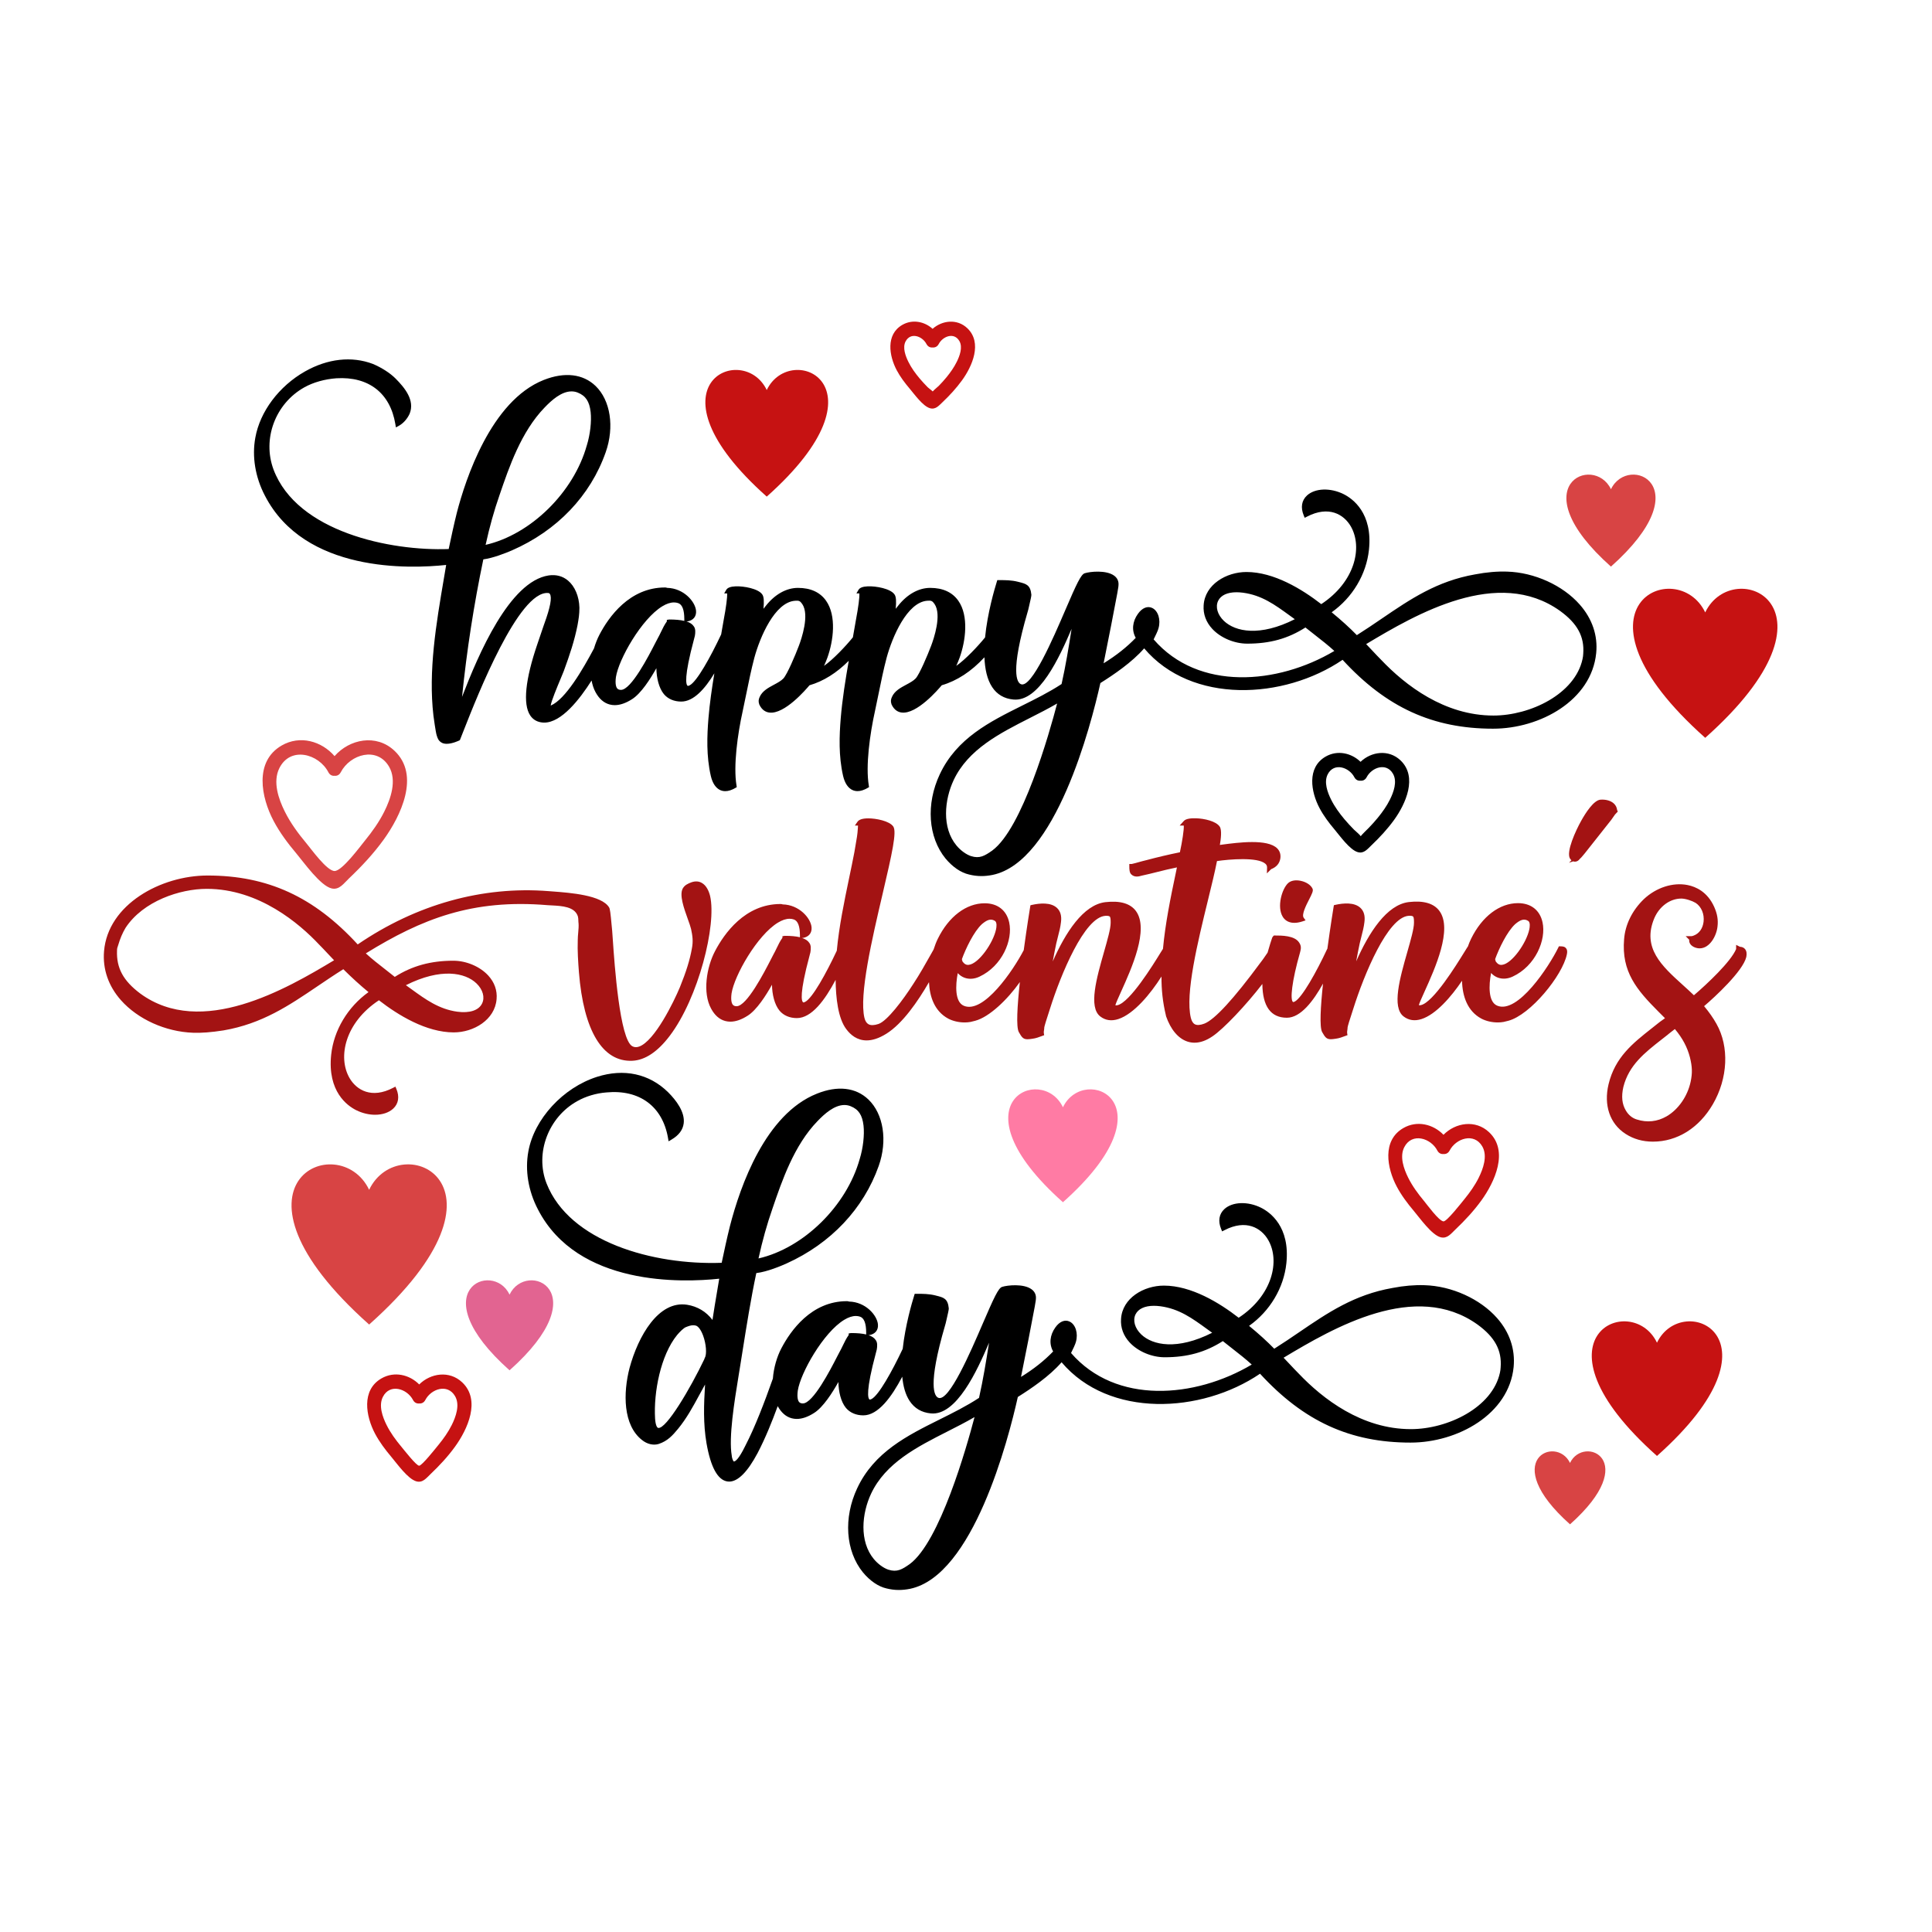
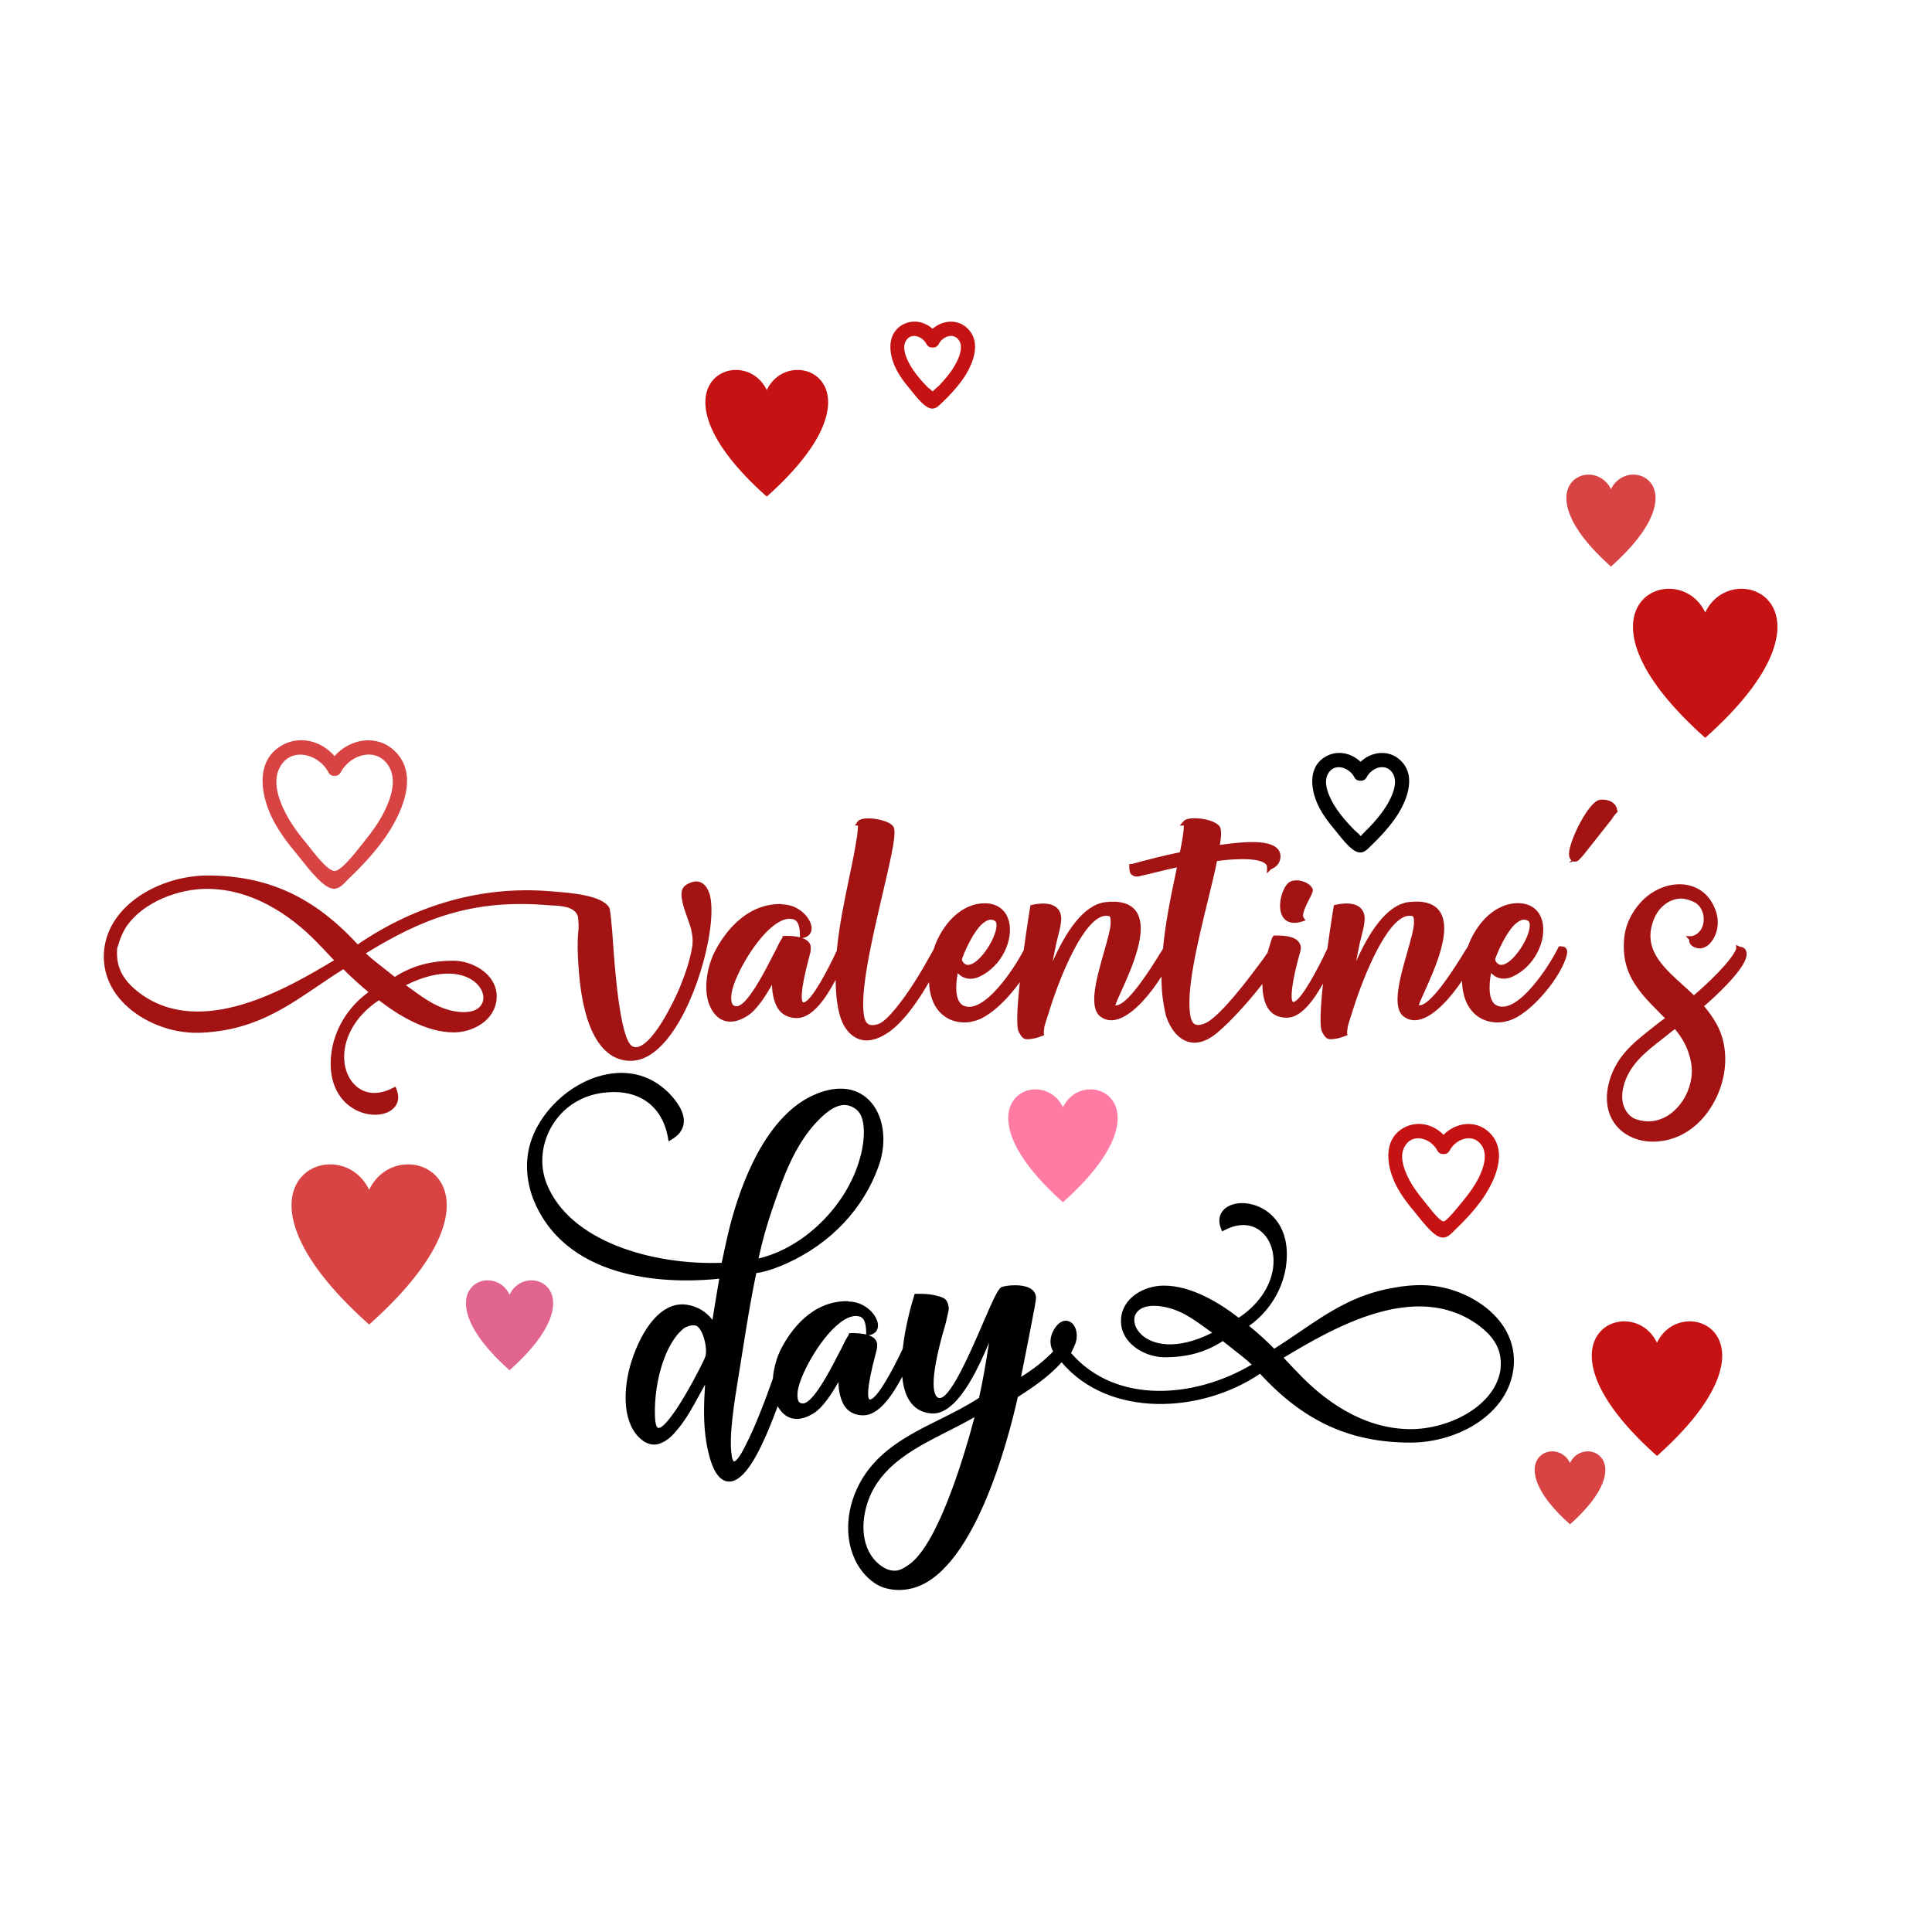
<svg xmlns="http://www.w3.org/2000/svg" version="1.1" id="Calque_1" x="0px" y="0px" viewBox="0 0 600 600" style="enable-background:new 0 0 600 600;" xml:space="preserve">
  <style type="text/css">
	.st0{fill:#A31313;}
	.st1{fill:#D84444;}
	.st2{fill:#C61212;}
	.st3{fill:#FF7BA4;}
	.st4{fill:#E26491;}
</style>
  <path d="M464.95,409.36c-5.26-5.98-14.11-9.99-22.55-10.23c-3.05-0.11-6.4,0.17-9.95,0.86c-11.85,2.07-20.15,7.72-28.94,13.71  c-2.49,1.7-5.07,3.45-7.78,5.16c-2.23-2.29-4.8-4.62-7.82-7.1c6.46-4.57,10.77-11.76,11.58-19.42c1.21-11.42-5.09-15.88-7.85-17.26  c-4.12-2.06-8.92-1.89-11.41,0.42c-1.65,1.53-2.01,3.72-1,6.17l0.31,0.75l0.72-0.37c6.72-3.49,11.43-0.72,13.6,3.05  c3.74,6.51,1.3,17.24-9.18,24.14c-5.96-4.63-14.69-9.98-23.23-9.98c-6.24,0-12.92,3.88-13.3,10.35c-0.19,2.69,0.74,5.23,2.7,7.33  c2.59,2.78,6.84,4.57,10.84,4.57c7.04,0,12.64-1.55,18.07-5.02c1,0.81,2.01,1.6,3.03,2.39c2,1.56,4.07,3.17,5.95,4.9  c-17.61,10.46-42.18,12.51-56.12-3.59c0.5-0.96,1.39-2.86,1.51-3.45c0.76-2.65-0.1-5.43-1.95-6.31c-1.47-0.71-3.13-0.03-4.43,1.81  c-1.74,2.42-1.99,5.16-0.69,7.47c-2.77,2.88-6.05,5.48-9.98,7.9l0.34-1.71c1.32-6.57,2.68-13.36,3.93-20.13  c0.04-0.25,0.08-0.52,0.13-0.79c0.12-0.65,0.24-1.32,0.24-1.97c0-1.06-0.47-1.96-1.36-2.61c-2.47-1.81-7.48-1.28-9.15-0.75  c-1.17,0.37-2.52,3.31-6.09,11.59c-3.64,8.46-10.42,24.22-13.71,22.86c-1.21-0.48-3.42-3.65,2.1-22.52l0.16-0.56  c0.04-0.18,0.13-0.6,0.26-1.11c0.5-2.13,0.72-3.14,0.72-3.57c-0.28-3.07-1.63-3.4-3.88-3.96l-0.3-0.08c-2.02-0.5-3.88-0.5-5.86-0.5  h-0.54l-0.16,0.52c-0.68,2.17-2.76,9.23-3.57,16.58c-3.28,6.93-7.45,14.47-9.71,15.6c-0.23,0.11-0.51,0.2-0.62,0.12  c-0.46-0.38-1.2-2.55,2.01-14.48c0.13-0.48,0.22-0.83,0.27-1.05c0.16-0.97,0.26-2.18-0.35-2.94c-0.42-0.66-1.17-1.16-2.26-1.52  l0.32-0.01c1.81-0.32,2.8-1.55,2.65-3.31c-0.25-2.86-3.85-6.99-8.97-7.1c-0.27-0.12-0.55-0.12-0.69-0.12  c-11.03,0-17.48,9.18-20.34,14.65c-1.37,2.6-2.37,6.01-2.63,9.39c-2.59,7.34-5.59,15.15-8.48,20.71l-0.16,0.32  c-1.91,3.89-2.98,4.71-3.48,4.72c-0.26-0.13-0.64-1.21-0.65-1.81c-1-5.7,0.84-16.93,2.05-24.37c0.23-1.4,0.44-2.68,0.61-3.78  l0.67-4.2c1.27-8,2.58-16.26,4.29-24.35c3.47-0.43,7.74-2.24,9.48-3.03c13.69-6.21,23.83-16.96,28.54-30.26  c2.78-7.84,1.49-16.13-3.21-20.63c-3.91-3.75-9.59-4.39-16-1.8c-15.94,6.35-23.77,28.55-27.02,41.22c-0.92,3.69-1.75,7.54-2.54,11.3  c-21.34,0.78-47.3-6.55-54.4-24.68c-3.64-9.34,0.56-20.56,9.58-25.54c2.59-1.47,5.87-2.45,9.01-2.69  c10.29-0.97,17.44,4.33,19.14,14.13l0.18,1.05l0.92-0.54c2.24-1.31,3.51-3,3.77-5.01c0.46-3.55-2.37-7.23-4.84-9.69  c-5.85-5.75-13.69-7.45-22.08-4.78c-10.55,3.36-19.52,13.1-21.32,23.17c-1.08,5.87-0.02,12.26,2.97,17.99  c12.36,24,45.04,22.74,56.31,21.53c-0.21,1.3-0.44,2.62-0.66,3.93c-0.49,2.92-1,5.92-1.44,8.88c-1.95-2.58-4.65-4.2-7.89-4.72  c-8.88-1.37-15.17,9.72-17.86,19.63c-2.02,7.78-2.06,17.76,3.88,22.39c1.58,1.27,3.51,1.72,5.17,1.21c2.74-0.91,4.28-2.6,6.01-4.7  c2.65-3.22,4.64-6.89,6.56-10.43c0.6-1.1,1.2-2.22,1.83-3.33c-0.39,6.2-0.6,12.16,0.45,18.26c1.29,7.38,3.45,11.36,6.44,11.84  c0.19,0.03,0.39,0.05,0.59,0.05c2.73,0,5.71-2.98,8.85-8.89c2.47-4.74,4.51-9.86,6.23-14.54c1.12,2.04,2.59,3.31,4.36,3.77  c0.5,0.13,1.02,0.2,1.56,0.2c1.64,0,3.43-0.61,5.34-1.83c2.84-1.76,5.75-6.35,7.59-9.64c0.04,2.98,0.77,6.14,2.33,8.04  c1.25,1.49,3.16,2.32,5.4,2.32c4.62,0,8.77-5.68,12.1-12.01c0.27,2.91,0.96,5.54,2.29,7.54c1.51,2.29,3.72,3.59,6.55,3.86  c7.97,0.83,14.41-13.24,18.11-21.95c-0.92,5.85-1.83,11.44-3.11,17.13c-3.88,2.55-8.16,4.68-12.3,6.74  c-9.96,4.96-20.26,10.08-25.53,21.31c-4.33,9.23-3.63,19.49,1.79,26.16c2.19,2.63,4.78,4.39,7.27,4.96  c1.32,0.33,2.58,0.49,3.87,0.49c1.11,0,2.25-0.12,3.47-0.36c19.59-4.07,30.5-46.22,33.48-59.58c4.12-2.59,9.8-6.41,13.59-10.78  c14.7,17.39,43.37,15.95,61.63,3.56c13.58,14.79,28.02,21.39,46.74,21.39c14.61,0,30.58-8.79,32.02-23.5  C470.59,418.99,468.83,413.77,464.95,409.36z M438.15,443.83c-15.23,0-27.36-9.4-34.86-17.29l-0.01-0.01  c-0.9-0.9-1.77-1.83-2.64-2.76c-0.67-0.71-1.33-1.42-2.01-2.12c15.56-9.33,40.91-24.11,60.23-10.3c5.37,3.9,7.59,7.98,7.18,13.29  c0,0.52-0.11,1.07-0.22,1.66C463.47,437.12,449.62,443.83,438.15,443.83z M358.35,405.53c0.63,0,1.31,0.05,2.02,0.14  c5.84,0.79,9.85,3.71,14.49,7.08c0.52,0.38,1.05,0.77,1.59,1.15c-10.86,5.48-18.47,3.91-22.03,0.52c-1.98-1.9-2.68-4.34-1.78-6.21  C353.48,406.47,355.52,405.53,358.35,405.53z M269.01,414.43c-1.22-0.3-2.78-0.44-4.7-0.44l-0.74,0.12v0.49  c-0.73,1.01-1.29,2.16-1.82,3.27c-0.32,0.66-0.63,1.32-0.99,1.94c-0.21,0.4-0.49,0.94-0.82,1.57c-2.03,3.96-7.44,14.47-10.61,14.47  c-0.51,0-0.89-0.14-1.15-0.43c-0.35-0.4-0.71-1.35-0.42-3.55c0.85-5.51,7.95-18.07,14.42-21.99c1.3-0.79,2.51-1.19,3.6-1.19  c0.46,0,0.9,0.07,1.31,0.21c1.27,0.42,1.91,2.1,1.91,4.98V414.43z M235.56,390.82c1.23-5.61,2.62-10.55,4.33-15.47  c2.99-8.76,6.72-19.66,13.97-27.15c2.17-2.27,5.23-5.03,8.38-5.03c0.64,0,1.29,0.11,1.93,0.37c2.47,0.99,3.63,2.74,4.01,6.04  c0.32,2.9-0.14,6.95-1.18,10.33l-0.01,0.02C262.91,374.55,249.53,387.63,235.56,390.82z M218.87,421.7l-0.11,0.3v0.05  c-4.33,9.09-11.87,21.86-14.35,21.4c-0.38-0.07-0.83-0.87-0.97-2.91c-0.48-8.13,1.71-19.65,6.84-25.94c0.86-1.03,2.06-2.2,2.73-2.45  c0.81-0.32,1.52-0.58,2.27-0.58c0.28,0,0.57,0.04,0.87,0.12c0.75,0.24,1.57,1.38,2.2,3.07C219.32,417.37,219.56,420.61,218.87,421.7  z M294.24,444.56c2.82-1.43,5.71-2.9,8.41-4.47c-2.46,9.37-10.78,38.79-20.16,45.67c-2.33,1.63-3.89,2.58-6.59,1.72  c-1.51-0.5-3.23-1.76-4.5-3.27c-4.62-5.54-3.76-14.21-0.87-20.35v0C275.05,454.3,284.8,449.35,294.24,444.56z" />
  <path class="st0" d="M220.53,278.26c-0.35-1.42-1.1-3.28-2.65-4.11c-0.93-0.5-1.99-0.55-3.16-0.14c-1.07,0.4-2.08,0.85-2.68,1.91  c-1.11,2.02,0.32,6.03,1.59,9.57c0.45,1.25,0.83,2.32,0.99,3.02c0.44,2.08,0.71,3.74,0.24,6.12c-0.61,3.45-1.75,7.12-3.7,11.93  c-1.89,4.56-7.85,16.77-12.69,18.47c-0.78,0.27-1.47,0.24-2.1-0.11c-3.91-2.15-5.53-25.39-6.05-33.02c-0.08-1.21-0.15-2.2-0.21-2.92  c-0.03-0.23-0.08-0.81-0.15-1.54c-0.35-3.91-0.52-5.17-0.79-5.62c-2.27-3.82-12.1-4.56-17.38-4.96l-1.43-0.11l-0.01,0  c-20.55-1.61-41.03,4.11-59.26,16.55C97.5,278.5,83.09,271.9,64.46,271.9c-14.53,0-30.95,8.99-32.15,23.51  c-0.46,5.56,1.36,10.82,5.25,15.21c5.25,5.92,13.83,9.8,22.39,10.11c2.6,0.1,5.7-0.14,9.46-0.73c11.99-2.06,20.36-7.73,29.23-13.74  c2.56-1.73,5.2-3.52,7.98-5.26c2.66,2.64,5.23,4.98,7.82,7.11c-6.46,4.64-10.77,11.83-11.59,19.42c-1.21,11.49,5.05,15.9,7.8,17.26  c1.9,0.94,3.94,1.41,5.84,1.41c2.24,0,4.28-0.65,5.64-1.92c1.63-1.53,1.98-3.69,0.98-6.08l-0.31-0.74l-0.71,0.37  c-6.67,3.49-11.37,0.72-13.54-3.04c-3.76-6.51-1.35-17.25,9.13-24.15c5.96,4.63,14.69,9.98,23.24,9.98c6.14,0,12.79-3.87,13.3-10.34  c0.24-2.68-0.65-5.21-2.58-7.31c-2.56-2.8-6.82-4.61-10.85-4.61c-7.02,0-12.82,1.6-18.19,5.02c-1-0.81-2.02-1.61-3.04-2.4  c-2-1.56-4.07-3.17-5.95-4.9c17.4-10.73,33.05-16.94,56.48-14.97c0.39,0.03,0.81,0.05,1.26,0.07c3.17,0.17,7.11,0.37,8.11,3.38  c0.12,0.43,0.13,0.78,0.15,1.23c0.01,0.33,0.02,0.67,0.07,1.04c0.06,0.83-0.02,1.79-0.11,2.8c-0.07,0.77-0.14,1.57-0.14,2.31  c-0.13,3.38,0.13,6.89,0.36,9.99c1.45,18.18,7.34,27.93,16.6,27.5c3.96-0.19,7.86-2.8,11.6-7.74  C216.9,309.94,222.6,287.27,220.53,278.26z M103.75,298.22c-14.73,8.85-41.18,24.29-60.22,10.31c-5.25-3.94-7.4-7.91-7.19-13.3  c0-0.64,0.11-1.04,0.33-1.6c0.64-2.18,1.36-3.87,2.32-5.48c5.46-8.32,16.91-12.11,25.23-12.11c16.22,0,28.8,10.83,34.86,17.28  l0.02,0.02c0.9,0.9,1.77,1.83,2.64,2.76C102.4,296.81,103.07,297.52,103.75,298.22z M142,314.19c-5.67-0.78-9.83-3.8-14.24-7  c-0.57-0.41-1.14-0.82-1.71-1.23c10.86-5.46,18.43-3.92,21.93-0.55c1.97,1.89,2.66,4.33,1.74,6.22  C148.69,313.78,145.86,314.71,142,314.19z M400.01,274.28l0.01-0.01c0.85-0.78,2.25-1.06,3.84-0.74c1.74,0.34,3.21,1.29,3.74,2.42  c0.33,0.65-0.09,1.52-1.06,3.42c-0.89,1.74-2.38,4.65-1.67,5.64l0.59,0.82l-0.96,0.32c-0.98,0.32-1.82,0.45-2.54,0.45  c-2.08,0-3.13-1.11-3.61-1.92C396.52,281.65,398.07,276.13,400.01,274.28z M484.59,293.89h-0.46l-0.2,0.41  c-2.82,5.76-12.55,20.74-18.98,18.01c-2.81-1.19-2.61-6.35-1.88-10.14c0.59,0.65,1.31,1.15,2.12,1.44c1.43,0.52,3.07,0.4,4.62-0.34  c7.03-3.28,10.45-11.37,9.23-16.87c-0.83-3.76-3.61-5.92-7.61-5.92c-5.73,0-11.17,4.13-14.56,11.04c-0.36,0.73-0.71,1.58-1.03,2.49  h-0.03l-0.22,0.34c-0.21,0.32-0.53,0.83-0.93,1.5c-2.36,3.82-9.53,15.44-13.39,16.3c-0.25,0.05-0.46,0.06-0.64,0.01  c0.21-0.75,1-2.5,1.77-4.2c3.28-7.25,8.76-19.38,4.64-25.04c-1.73-2.37-4.93-3.31-9.51-2.78c-6.87,0.82-12.41,9.48-16.35,18.41  c0.34-1.89,0.7-3.75,1.09-5.56c0.16-0.72,0.34-1.43,0.53-2.15c0.38-1.45,0.76-2.95,0.93-4.43c0.27-1.96-0.15-3.47-1.25-4.48  c-1.9-1.76-5.26-1.48-7.74-0.93l-0.48,0.11l-0.09,0.49c-0.03,0.14-0.97,5.94-1.94,13.04l-0.06,0.07  c-3.38,7.25-7.81,15.12-10.06,16.33c-0.22,0.11-0.48,0.2-0.58,0.12c-0.88-0.72-0.4-6.26,2.24-15.48c0.24-0.96,0.47-1.87-0.34-3.01  c-1.43-2.14-5.38-2.14-7.5-2.14h-0.31l-0.22,0.22l-0.29,0.4c-0.3,0.87-0.87,2.61-1.45,4.7c-0.22,0.31-0.43,0.62-0.64,0.93  c-0.49,0.73-1.01,1.48-1.55,2.15c-8.35,11.32-14.21,17.7-17.43,18.96c-1.29,0.49-2.28,0.56-2.95,0.21c-0.58-0.3-1.01-0.98-1.26-1.99  c-1.8-7.47,2.14-23.56,5.3-36.49c1.12-4.57,2.18-8.89,2.82-12.21c3.8-0.55,12.57-1.31,15.01,0.82c0.38,0.33,0.55,0.7,0.54,1.17  l-0.05,1.84l1.31-1.31c1.64-0.64,2.6-1.75,2.86-3.31c0.18-1.25-0.14-2.3-0.95-3.13c-3.01-3.05-12.17-1.84-17.09-1.19  c-0.26,0.03-0.51,0.07-0.74,0.1c0.29-1.64,0.71-4.69-0.08-5.74c-1.17-1.63-4.64-2.45-7.37-2.54c-1.36-0.04-3.13,0.09-3.78,0.88  l-1.25,1.38h1.27c0.11,1.2-0.48,4.96-1.2,8.3c-3.46,0.7-6.97,1.53-10.42,2.45c-0.8,0.18-1.56,0.4-2.33,0.61  c-0.74,0.21-1.49,0.42-2.22,0.58h-0.74v0.74c0,0.91,0.04,1.92,0.58,2.46c1.05,1.05,2.41,0.67,3.24,0.43  c1.65-0.35,3.3-0.76,4.96-1.18c1.96-0.49,3.98-0.99,6.01-1.39c-0.01,0.04-0.02,0.08-0.03,0.12c-0.1,0.41-0.19,0.83-0.25,1.22  c-1.79,8.46-3.33,16.12-4.06,23.95c-0.2,0.31-0.44,0.7-0.76,1.21c-2.35,3.82-9.52,15.44-13.39,16.3c-0.25,0.05-0.46,0.06-0.64,0.01  c0.21-0.75,1-2.5,1.77-4.2c3.28-7.25,8.76-19.38,4.64-25.04c-1.73-2.37-4.93-3.31-9.51-2.78c-6.87,0.82-12.41,9.48-16.34,18.41  c0.34-1.89,0.7-3.75,1.09-5.56c0.16-0.72,0.34-1.43,0.53-2.15c0.38-1.45,0.77-2.95,0.93-4.44c0.27-1.96-0.15-3.47-1.25-4.48  c-1.9-1.76-5.26-1.48-7.74-0.93l-0.48,0.11l-0.09,0.49c-0.03,0.14-1.01,6.17-2,13.46c-3.22,6.19-12.44,19.89-18.61,17.27  c-2.81-1.19-2.61-6.35-1.88-10.14c0.59,0.65,1.31,1.15,2.12,1.44c1.43,0.52,3.07,0.4,4.62-0.34c7.03-3.28,10.45-11.37,9.23-16.87  c-0.83-3.76-3.61-5.92-7.61-5.92c-5.73,0-11.18,4.13-14.56,11.04c-0.47,0.95-0.91,2.08-1.3,3.31l-0.82,1.46  c-1.72,3.06-3.5,6.22-5.44,9.17c-3.32,5.19-8.15,11.57-10.85,12.5c-1.35,0.45-2.39,0.48-3.1,0.09c-0.6-0.33-1.02-0.98-1.27-1.98  c-1.7-7.15,2.38-24.58,5.66-38.57c2.95-12.6,4.44-19.25,3.29-20.87c-1.18-1.71-5.31-2.52-7.74-2.52c-0.01,0-0.02,0-0.02,0  c-1.74,0-2.87,0.36-3.36,1.07l-0.8,1.16h0.97c0,0.18-0.01,0.44-0.04,0.78c-0.01,0.14-0.02,0.24-0.02,0.26  c-0.08,1.59-0.38,3.28-0.67,4.91c-0.14,0.8-0.29,1.6-0.4,2.36c-0.51,2.67-1.07,5.34-1.63,8.03c-1.53,7.33-3.1,14.91-3.82,22.48  c0,0.01,0,0.03,0,0.05c-3.3,7.02-7.56,14.77-9.86,15.91c-0.23,0.11-0.51,0.21-0.62,0.12c-0.46-0.38-1.2-2.55,2.01-14.48  c0.13-0.49,0.22-0.84,0.27-1.05c0.16-0.97,0.26-2.18-0.35-2.94c-0.42-0.66-1.17-1.16-2.26-1.52l0.32-0.01  c1.81-0.32,2.8-1.55,2.65-3.31c-0.25-2.85-3.85-6.98-8.96-7.1c-0.27-0.12-0.55-0.12-0.69-0.12c-11.02,0-17.48,9.18-20.34,14.65  c-2.61,4.96-3.92,12.91-1.2,17.85c1.12,2.08,2.61,3.37,4.41,3.84c0.5,0.13,1.02,0.2,1.56,0.2c1.64,0,3.43-0.61,5.34-1.83  c2.84-1.76,5.75-6.35,7.59-9.64c0.04,2.98,0.77,6.14,2.33,8.04c1.25,1.5,3.16,2.32,5.4,2.32c4.59,0,8.71-5.6,12.03-11.87  c0.06,5.56,0.75,11.94,3.32,15.31c1.34,1.8,3.37,3.49,6.3,3.49c1.73,0,3.77-0.59,6.16-2.09c4.99-3.12,9.73-9.96,13.22-16  c0.2,4.67,1.8,9.07,5.97,11.32c1.43,0.76,3.29,1.19,5.09,1.19c0.63,0,1.24-0.05,1.84-0.16l1.46-0.36  c4.35-1.15,9.99-6.55,13.86-12.02c-0.79,7.34-1.2,13.96-0.32,15.54c0.92,1.64,1.37,2.22,2.69,2.22c0.42,0,0.92-0.06,1.56-0.16  c1.05-0.13,2.07-0.52,3.05-0.89l0.57-0.21l-0.1-0.6c-0.05-0.31-0.01-0.57,0.04-0.89c0.05-0.29,0.09-0.58,0.09-0.9  c0.03-0.33,0.59-2.26,1.78-5.84c3.31-10.52,10.67-28.44,17.21-28.84c0.68-0.04,1.16,0.04,1.34,0.22c0.27,0.26,0.29,1.03,0.29,1.94  c0,1.82-1,5.32-2.06,9.04c-2.3,8.06-4.91,17.2-1.15,20.06c1.59,1.22,3.47,1.49,5.59,0.8c4.83-1.57,10.02-7.86,13.4-13.21  c-0.01,4.05,0.36,7.84,1.37,12.06l0.04,0.24c1.44,4.15,3.79,6.95,6.63,7.89c0.72,0.24,1.47,0.36,2.22,0.36  c1.77,0,3.63-0.65,5.54-1.95c3.47-2.29,10.61-9.88,15.53-16.29c0.07,6.96,2.62,10.49,7.62,10.49c4.31,0,8.25-5.25,11.22-10.61  c-0.76,7.15-1.13,13.52-0.27,15.06c0.92,1.64,1.37,2.22,2.69,2.22c0.42,0,0.92-0.06,1.56-0.16c1.05-0.13,2.07-0.52,3.05-0.89  l0.57-0.21l-0.1-0.6c-0.05-0.31-0.01-0.57,0.04-0.89c0.04-0.29,0.09-0.58,0.09-0.9c0.02-0.3,0.5-1.99,1.78-5.84  c3.32-10.53,10.67-28.44,17.21-28.84c0.69-0.04,1.16,0.04,1.34,0.22c0.27,0.26,0.29,1.03,0.29,1.94c0,1.82-1,5.33-2.06,9.04  c-2.3,8.06-4.91,17.2-1.16,20.06c1.59,1.22,3.47,1.49,5.59,0.8c4.44-1.44,9.18-6.88,12.55-11.89c0.11,4.83,1.7,9.45,6,11.76  c1.43,0.76,3.29,1.19,5.09,1.19c0.62,0,1.24-0.05,1.84-0.16l1.46-0.36c6.81-1.8,16.8-14.01,18.17-20.62l0,0  c0.13-0.66,0.19-1.34-0.23-1.85C485.98,293.96,485.25,293.89,484.59,293.89z M464.3,297.94c1.19-3.3,3.72-8.63,6.27-10.96  c1.47-1.22,2.64-1.82,3.99-1.01c0.75,0.43,0.52,2,0.38,2.65c-0.9,4.28-5.43,10.7-8.48,11.02c-0.33,0.04-1.28,0.14-2.11-1.36  l0.15-0.15L464.3,297.94z M298.7,297.94c1.19-3.3,3.72-8.63,6.26-10.96c1.47-1.22,2.64-1.82,3.99-1.01c0.75,0.43,0.52,2,0.38,2.65  c-0.9,4.28-5.43,10.7-8.48,11.02c-0.33,0.03-1.28,0.14-2.11-1.36l0.15-0.15L298.7,297.94z M248.43,291.07  c-1.22-0.3-2.78-0.44-4.7-0.44l-0.74,0.12v0.49c-0.73,1.01-1.29,2.16-1.82,3.27c-0.32,0.66-0.63,1.32-0.99,1.94  c-0.21,0.4-0.49,0.94-0.81,1.57c-2.04,3.96-7.44,14.47-10.61,14.47c-0.51,0-0.89-0.14-1.15-0.43c-0.35-0.4-0.71-1.35-0.42-3.55  c0.85-5.51,7.95-18.07,14.42-21.99c1.3-0.79,2.51-1.19,3.6-1.19c0.46,0,0.9,0.07,1.31,0.21c1.27,0.42,1.91,2.1,1.91,4.98V291.07z   M500.41,254.59l-8.24,10.42c-0.12,0.12-0.23,0.27-0.37,0.44c-0.53,0.65-0.88,1.05-1.17,1.28c-0.39,0.55-0.92,0.86-1.48,0.87  c-0.13,0.01-0.35-0.02-0.58-0.1l-1.3,0.43l0.76-0.76c-0.15-0.14-0.31-0.31-0.45-0.54l-0.02-0.03c-1.21-2.11,1.74-8.54,3.47-11.65  c1.35-2.43,3.94-6.53,6.09-6.61c1.65-0.1,3.18,0.35,4.09,1.21c0.57,0.53,0.91,1.22,1,2l0.21,0.49l-0.67,0.71  c-0.06,0.08-0.13,0.16-0.21,0.23L500.41,254.59z M542.33,297.19c0.21-1.05,0.08-1.87-0.39-2.44c-0.26-0.32-0.74-0.69-1.6-0.73  l-1.17-0.58v1.29c-1.62,3.91-8.99,10.84-13.11,14.36c-1.09-1.06-2.26-2.12-3.4-3.15c-6.58-5.95-12.79-11.57-8.89-20.8  c1.6-3.69,4.89-6.08,8.38-6.08c1.32,0,3.37,0.7,4.43,1.33c1.79,1.16,2.77,3.47,2.48,5.89c-0.25,2.09-1.39,3.68-3.14,4.3  c-0.15,0.07-0.52,0.16-0.63,0.16l-1.78,0l1.09,1.1c-0.06,0.5,0.07,0.97,0.37,1.39c0.64,0.88,1.93,1.29,2.86,1.29  c3.19,0,5.28-3.96,5.56-6.81c0.24-2.05-0.06-3.87-1.03-6.07c-2.11-4.67-5.65-6.26-8.25-6.78c-4.57-0.91-9.76,0.77-13.59,4.37  c-3.6,3.47-5.79,7.89-6.14,12.43c-0.86,10.14,3.91,15.75,10.72,22.57l1.98,1.98c-0.28,0.23-0.58,0.43-0.89,0.64  c-0.4,0.28-0.8,0.56-1.16,0.86c-0.7,0.56-1.4,1.11-2.08,1.65c-5.86,4.62-11.39,8.99-13.4,17.36c-1.56,6.52,0.41,12.28,5.27,15.41  c2.47,1.6,5.32,2.42,8.5,2.42c7.53,0,14.32-4.23,18.61-11.6c4.71-8.08,5.15-17.9,1.12-25.01c-1.01-1.81-2.27-3.61-3.83-5.47  C532.49,309.7,541.3,301.58,542.33,297.19z M525.05,335.91c-0.96,4.54-3.83,8.67-7.48,10.78c-2.88,1.66-6.06,2-9.23,0.98  c-1.39-0.4-2.61-1.39-3.43-2.81c-1.18-1.97-1.43-4.36-0.76-7.29c1.7-6.79,6.68-10.68,11.95-14.8l1.57-1.23l0.03-0.02  c0.47-0.41,0.97-0.79,1.47-1.18c0.33-0.25,0.65-0.5,0.98-0.76c2.38,2.84,3.87,5.66,4.68,8.81  C525.55,331.33,525.61,333.23,525.05,335.91z" />
-   <path d="M490.6,187.75c-5.26-5.98-14.11-9.99-22.55-10.23c-3.05-0.11-6.4,0.18-9.95,0.86c-11.84,2.07-20.15,7.72-28.94,13.71  c-2.49,1.7-5.07,3.45-7.78,5.16c-2.23-2.29-4.8-4.62-7.82-7.1c6.46-4.57,10.77-11.76,11.58-19.42c1.21-11.42-5.09-15.88-7.85-17.26  c-4.12-2.06-8.92-1.89-11.41,0.42c-1.65,1.53-2.01,3.72-1,6.17l0.31,0.75l0.72-0.37c6.72-3.49,11.43-0.72,13.6,3.04  c3.74,6.51,1.3,17.24-9.18,24.14c-5.96-4.63-14.69-9.98-23.23-9.98c-6.24,0-12.92,3.88-13.3,10.35c-0.19,2.69,0.74,5.23,2.7,7.33  c2.59,2.78,6.84,4.57,10.84,4.57c7.04,0,12.64-1.55,18.07-5.02c1,0.81,2.01,1.6,3.03,2.39c2,1.56,4.07,3.17,5.95,4.9  c-17.61,10.46-42.19,12.51-56.12-3.59c0.5-0.96,1.4-2.86,1.51-3.45c0.76-2.65-0.1-5.42-1.95-6.31c-1.48-0.7-3.13-0.02-4.43,1.81  c-1.74,2.41-1.99,5.16-0.69,7.47c-2.77,2.88-6.05,5.48-9.98,7.9l0.38-1.9c1.3-6.51,2.65-13.24,3.89-19.94  c0.04-0.26,0.09-0.53,0.13-0.8c0.12-0.65,0.24-1.32,0.24-1.96c0-1.06-0.47-1.96-1.36-2.61c-2.47-1.81-7.48-1.28-9.15-0.75  c-1.17,0.37-2.53,3.3-6.09,11.59c-3.64,8.46-10.41,24.21-13.71,22.86c-1.21-0.48-3.42-3.65,2.1-22.53l0.16-0.56  c0.04-0.18,0.14-0.6,0.26-1.12c0.5-2.12,0.72-3.13,0.72-3.56c-0.28-3.06-1.63-3.4-3.87-3.96l-0.31-0.08  c-2.02-0.51-3.88-0.51-5.86-0.51h-0.54l-0.16,0.52c-0.7,2.24-2.9,9.69-3.64,17.28c-2.2,2.72-6.11,6.86-8.94,8.83  c0.39-0.85,0.72-1.72,1.05-2.57c1.87-5.22,2.88-12.97-0.42-17.66c-1.86-2.64-4.8-3.99-8.73-3.99c-3.59,0-7.15,1.99-9.97,5.56  c-0.26,0.3-0.51,0.61-0.74,0.93c0.21-2.29,0.15-3.79-0.4-4.49c-1.25-1.77-5.69-2.59-8.28-2.48c-1.54,0.07-2.48,0.42-2.87,1.08  l-0.65,1.11h0.91c0,0.01,0,0.02,0,0.04c0.08,1.2-0.3,4.14-1.08,8.29c-0.3,1.77-0.62,3.54-0.93,5.31c-2.19,2.72-6.13,6.88-8.96,8.87  c0.39-0.85,0.72-1.72,1.05-2.57c1.87-5.22,2.88-12.97-0.42-17.66c-1.86-2.64-4.8-3.99-8.73-3.99c-3.59,0-7.15,1.99-9.97,5.56  c-0.26,0.3-0.51,0.61-0.74,0.93c0.21-2.29,0.15-3.79-0.4-4.49c-1.25-1.77-5.69-2.59-8.28-2.48c-1.54,0.07-2.48,0.42-2.87,1.08  l-0.65,1.11h0.91c0,0.01,0,0.02,0,0.04c0.08,1.2-0.3,4.14-1.08,8.29c-0.25,1.47-0.51,2.94-0.77,4.41c-3.3,7-7.53,14.69-9.82,15.83  c-0.23,0.11-0.51,0.21-0.62,0.12c-0.46-0.38-1.2-2.55,2.01-14.48c0.13-0.49,0.22-0.84,0.27-1.05c0.16-0.97,0.26-2.18-0.35-2.94  c-0.42-0.66-1.17-1.16-2.26-1.52l0.32-0.01c1.81-0.32,2.8-1.55,2.65-3.31c-0.25-2.85-3.85-6.98-8.96-7.1  c-0.27-0.12-0.55-0.12-0.69-0.12c-11.02,0-17.48,9.18-20.34,14.65c-0.66,1.26-1.24,2.72-1.7,4.27c-3.53,6.63-8.86,15.78-13.39,17.73  c-0.02,0.01-0.04,0.02-0.06,0.02c0.17-1.37,2.03-5.81,3.05-8.25c0.44-1.05,0.81-1.92,1-2.43c1.88-5.11,3.33-9.47,4.28-14.26  c0.36-2.03,0.59-3.37,0.59-5.46c-0.09-3.48-1.41-6.63-3.55-8.42c-1.64-1.38-3.71-1.93-6-1.59c-12.17,1.85-21.83,24.52-26.9,37.72  c1.46-14.38,3.68-28.72,6.61-42.71c2.98-0.39,6.78-1.89,8.86-2.78c14.05-6.13,24.4-16.97,29.15-30.51  c2.75-7.83,1.48-16.1-3.16-20.57c-3.9-3.75-9.6-4.41-16.05-1.87c-16.44,6.47-24.37,30.98-27.02,41.22  c-0.93,3.71-1.75,7.56-2.54,11.3c-18.09,0.68-47.07-5.31-54.39-24.67c-3.56-9.53,0.56-20.52,9.57-25.55  c2.74-1.54,6.37-2.56,9.95-2.81c10.02-0.61,16.71,4.59,18.31,14.24l0.17,1.02l0.91-0.5c1.37-0.75,2.62-2.14,3.35-3.75  c1.68-4.13-1.46-8.02-4.39-10.95c-1.69-1.69-4.3-3.37-7.03-4.52c-6.55-2.48-14.04-1.65-21.08,2.34  c-8.06,4.57-13.97,12.45-15.42,20.57c-1.08,5.87-0.02,12.26,2.97,17.99c12.36,24,45.04,22.74,56.3,21.53  c-0.23,1.37-0.46,2.75-0.7,4.14c-2.4,14.12-4.88,28.72-3.25,42.7c0.06,0.48,0.7,5.18,1,6.06l0.08,0.24c0.21,0.65,0.44,1.38,1.3,1.95  c0.48,0.33,1.09,0.46,1.72,0.46c1.8,0,3.83-1,3.85-1.01l0.25-0.12l0.1-0.26c0.32-0.8,0.73-1.83,1.2-3.04  c4.19-10.64,16.95-43.07,26.09-42.41c0.34,0.02,0.48,0.17,0.57,0.31c0.7,1.07,0.12,4.15-1.7,9.15c-0.11,0.3-0.2,0.54-0.24,0.68  l-1.93,5.68c-3.78,11.03-4.56,18.71-2.25,22.19c0.9,1.36,2.24,2.11,3.98,2.23c0.13,0.01,0.27,0.01,0.4,0.01  c5.33,0,10.98-7.22,14.69-13.07c0.24,1.3,0.63,2.53,1.22,3.61c1.12,2.08,2.61,3.37,4.41,3.84c0.5,0.13,1.02,0.2,1.56,0.2  c1.64,0,3.43-0.61,5.34-1.83c2.83-1.76,5.75-6.35,7.59-9.64c0.04,2.98,0.77,6.14,2.33,8.04c1.25,1.5,3.16,2.32,5.4,2.32  c3.81,0,7.31-3.88,10.28-8.78c-0.77,4.63-1.45,9.32-1.84,14.02c-0.43,5.33-0.69,11.63,0.74,17.86l0,0c0.53,2.28,1.57,3.81,2.99,4.42  c0.47,0.2,0.97,0.3,1.5,0.3c0.96,0,2-0.33,3.13-0.99l0.44-0.26l-0.08-0.5c-1.02-6.1,0.33-15.96,1.93-23.16  c0.39-1.8,0.76-3.59,1.12-5.39c0.75-3.67,1.52-7.47,2.49-11.13c1.73-6.37,6.33-17.26,12.64-17.7c1.22-0.1,1.56,0.05,2.23,1.01  c2.31,3.4-0.22,10.79-1.05,12.98c-1.09,2.9-3.62,8.86-4.8,10.14c-0.71,0.75-1.78,1.33-2.92,1.94c-1.79,0.96-3.65,1.95-4.47,3.85  c-0.29,0.71-0.45,1.25-0.11,2.27c0.85,1.88,2.18,2.42,3.14,2.53c4.71,0.6,11.36-7.16,12.46-8.47c4.34-1.26,8.43-3.83,12.2-7.61  c-1.03,5.88-2,11.88-2.5,17.9c-0.43,5.33-0.69,11.63,0.74,17.86l0,0c0.53,2.28,1.57,3.81,2.99,4.42c0.47,0.2,0.97,0.3,1.5,0.3  c0.96,0,2-0.33,3.13-0.99l0.44-0.26l-0.08-0.5c-1.02-6.1,0.33-15.96,1.93-23.16c0.39-1.8,0.76-3.59,1.12-5.39  c0.75-3.67,1.52-7.47,2.49-11.13c1.73-6.37,6.33-17.26,12.64-17.7c1.22-0.1,1.56,0.05,2.23,1.01c2.31,3.4-0.22,10.79-1.05,12.98  c-1.09,2.9-3.62,8.86-4.8,10.14c-0.71,0.75-1.78,1.33-2.92,1.94c-1.79,0.96-3.65,1.95-4.47,3.85c-0.29,0.71-0.45,1.25-0.11,2.27  c0.85,1.88,2.18,2.42,3.14,2.53c4.71,0.6,11.36-7.16,12.46-8.47c4.74-1.38,9.19-4.29,13.25-8.68c0.14,3.58,0.82,6.86,2.4,9.25  c1.51,2.29,3.72,3.59,6.55,3.86c8.02,0.85,14.41-13.25,18.12-21.95c-0.92,5.85-1.83,11.44-3.11,17.14  c-3.88,2.55-8.16,4.67-12.3,6.73c-9.96,4.96-20.26,10.08-25.53,21.31c-4.33,9.23-3.63,19.49,1.79,26.15  c2.19,2.63,4.78,4.39,7.27,4.96c1.32,0.33,2.58,0.49,3.87,0.49c1.12,0,2.25-0.12,3.47-0.36c19.59-4.07,30.5-46.22,33.48-59.58  c4.12-2.59,9.8-6.42,13.6-10.78c14.7,17.39,43.37,15.96,61.62,3.56c13.58,14.79,28.03,21.39,46.74,21.39  c14.61,0,30.58-8.79,32.02-23.5C496.25,197.39,494.49,192.16,490.6,187.75z M463.8,222.22c-15.23,0-27.36-9.4-34.86-17.29  l-0.01-0.01c-0.9-0.9-1.77-1.83-2.64-2.76c-0.67-0.71-1.34-1.43-2.02-2.13c15.56-9.33,40.91-24.11,60.23-10.3  c5.38,3.9,7.59,7.98,7.19,13.29c0,0.53-0.11,1.07-0.22,1.66C489.12,215.52,475.28,222.22,463.8,222.22z M384.01,183.93  c0.63,0,1.31,0.05,2.02,0.14c5.84,0.79,9.85,3.71,14.49,7.08c0.52,0.38,1.05,0.76,1.59,1.15c-10.86,5.49-18.47,3.91-22.03,0.51  c-1.98-1.9-2.68-4.33-1.78-6.21C379.14,184.86,381.17,183.93,384.01,183.93z M212.53,192.83c-1.22-0.3-2.78-0.44-4.7-0.44  l-0.74,0.12V193c-0.73,1.01-1.29,2.16-1.82,3.27c-0.32,0.66-0.63,1.32-0.99,1.94c-0.21,0.4-0.49,0.94-0.82,1.57  c-2.03,3.96-7.44,14.47-10.61,14.47c-0.51,0-0.89-0.14-1.15-0.43c-0.35-0.4-0.71-1.35-0.42-3.55c0.85-5.51,7.95-18.07,14.42-21.99  c1.3-0.79,2.51-1.19,3.6-1.19c0.46,0,0.9,0.07,1.31,0.21c1.27,0.42,1.91,2.1,1.91,4.98V192.83z M150.81,169.21  c1.23-5.61,2.61-10.55,4.33-15.48c2.99-8.76,6.72-19.65,13.97-27.15c2.17-2.27,5.23-5.03,8.38-5.03c0.64,0,1.29,0.11,1.93,0.37  c2.47,0.99,3.63,2.74,4.01,6.04c0.32,2.9-0.14,6.96-1.18,10.33l-0.01,0.02C178.16,152.94,164.78,166.02,150.81,169.21z   M319.89,222.95c2.82-1.43,5.71-2.9,8.41-4.47c-2.45,9.37-10.78,38.78-20.16,45.67c-2.33,1.63-3.89,2.58-6.59,1.72  c-1.51-0.5-3.24-1.76-4.5-3.28c-4.62-5.54-3.76-14.21-0.87-20.35v0C300.7,232.69,310.46,227.74,319.89,222.95z" />
  <path class="st1" d="M114.64,369.5c-9.31-19.45-49.23-1.99-0.01,41.84h0.02C163.87,367.51,123.95,350.04,114.64,369.5z" />
  <path class="st2" d="M529.57,190.19c-8.67-18.1-45.82-1.85-0.01,38.94h0.02C575.39,188.34,538.23,172.09,529.57,190.19z" />
  <path class="st1" d="M500.3,151.93c-5.35-11.17-28.27-1.14-0.01,24.03h0.01C528.57,150.78,505.64,140.75,500.3,151.93z" />
  <path class="st1" d="M487.58,454.33c-4.24-8.86-22.42-0.91,0,19.06h0.01C510.01,453.42,491.82,445.47,487.58,454.33z" />
  <path class="st3" d="M330.11,343.87c-6.56-13.71-34.7-1.4-0.01,29.49h0.01C364.81,342.46,336.67,330.16,330.11,343.87z" />
  <path class="st2" d="M514.59,416.99c-7.82-16.35-41.37-1.67-0.01,35.16h0.02C555.96,415.31,522.41,400.64,514.59,416.99z" />
  <path class="st1" d="M122.48,233.13c-5.64-5.29-13.93-3.62-18.58,1.69c-4.01-4.65-10.72-6.6-16.42-3.3  c-8.61,4.98-6.38,16.14-2.5,23.44c1.93,3.64,4.43,6.98,7.08,10.12c2.28,2.7,7.46,10.07,10.98,10.84c2.38,0.52,3.75-1.62,5.39-3.17  c3.9-3.7,7.59-7.66,10.74-12.02C124.4,253.47,130.63,240.77,122.48,233.13z M119.35,252.04c-1.63,3.27-3.79,6.29-6.09,9.11  c-1.48,1.81-7.01,9.35-9.36,9.35c-2.37,0-7.24-6.81-8.7-8.55c-2.56-3.06-4.97-6.33-6.75-9.91c-1.95-3.9-3.8-9.23-1.7-13.47  c3.42-6.89,12.23-4.51,15.24,1.27c0.45,0.86,1.18,1.16,1.91,1.09c0.73,0.07,1.47-0.23,1.92-1.09c2.92-5.61,11.3-8.13,15.02-1.72  C123.3,242.39,121.35,248.03,119.35,252.04z" />
  <path class="st2" d="M462.45,351.62c-4.23-3.99-10.44-2.98-14.16,0.8c-3.18-3.3-8.21-4.55-12.47-2.09  c-6.68,3.86-5.08,12.45-2.06,18.15c1.45,2.74,3.34,5.25,5.34,7.62c1.8,2.13,5.55,7.46,8.32,8.15c2.06,0.51,3.17-1.1,4.62-2.47  c2.93-2.78,5.68-5.75,8.05-9.02C464.14,367.13,468.68,357.5,462.45,351.62z M459.23,365.75c-1.18,2.38-2.75,4.58-4.42,6.63  c-0.8,0.98-5.52,7.04-6.53,6.93c-1.45-0.16-5.01-5.1-6.04-6.34c-1.86-2.23-3.61-4.61-4.91-7.22c-1.35-2.71-2.73-6.52-1.23-9.46  c2.37-4.68,8.26-2.86,10.27,1.01c0.45,0.86,1.18,1.16,1.91,1.09c0.73,0.07,1.47-0.23,1.92-1.09c1.96-3.76,7.6-5.66,10.14-1.27  C462.04,358.99,460.61,362.97,459.23,365.75z" />
  <path d="M434.92,236.12c-3.67-3.47-9.06-2.72-12.39,0.47c-2.84-2.75-7.18-3.74-10.85-1.62c-5.89,3.41-4.56,10.97-1.88,16.01  c1.26,2.38,2.9,4.55,4.63,6.6c1.64,1.94,4.75,6.36,7.24,7.06c1.91,0.54,2.98-0.93,4.31-2.19c2.53-2.41,4.91-4.98,6.96-7.81  C436.52,249.7,440.37,241.27,434.92,236.12z M431.66,248.31c-1,2.02-2.33,3.89-3.75,5.63c-0.89,1.1-1.85,2.14-2.83,3.16  c-0.43,0.45-2.13,2.06-2.5,2.6c-0.24-0.47-1.75-1.7-2.1-2.06c-1.01-1.03-2-2.09-2.93-3.19c-1.58-1.89-3.07-3.92-4.17-6.14  c-1.11-2.23-2.29-5.42-1.04-7.85c1.94-3.78,6.66-2.18,8.26,0.9c0.45,0.86,1.18,1.16,1.91,1.09c0.73,0.07,1.47-0.23,1.92-1.09  c1.58-3.03,6.09-4.65,8.16-1.09C434.02,242.71,432.79,246.04,431.66,248.31z" />
  <path class="st2" d="M300.41,101.93c-3.16-3.01-7.8-2.46-10.78,0.19c-2.52-2.28-6.26-3.05-9.42-1.22  c-5.18,3.01-4.09,9.62-1.72,14.09c1.09,2.05,2.5,3.92,4,5.69c1.46,1.72,4.07,5.41,6.27,6.08c1.78,0.54,2.79-0.76,4.03-1.93  c2.18-2.07,4.21-4.29,5.98-6.72C301.94,113.74,305.16,106.45,300.41,101.93z M297.12,112.39c-0.84,1.7-1.95,3.27-3.14,4.73  c-0.76,0.93-1.57,1.82-2.41,2.69c-0.31,0.32-1.39,1.16-1.91,1.76c-0.46-0.46-1.29-1.04-1.54-1.29c-0.86-0.88-1.71-1.78-2.5-2.72  c-1.33-1.59-2.58-3.3-3.5-5.16c-0.88-1.77-1.91-4.45-0.87-6.39c1.58-2.95,5.2-1.6,6.46,0.81c0.45,0.86,1.18,1.16,1.91,1.09  c0.73,0.07,1.47-0.23,1.92-1.09c1.23-2.35,4.74-3.75,6.39-0.93C299.07,107.83,298.03,110.56,297.12,112.39z" />
-   <path class="st2" d="M143.54,429.3c-3.97-3.75-9.81-2.86-13.35,0.65c-3.02-3.05-7.74-4.18-11.73-1.87  c-6.32,3.65-4.84,11.77-1.98,17.17c1.37,2.57,3.14,4.93,5.01,7.15c1.74,2.06,5.16,6.92,7.82,7.65c1.99,0.54,3.1-1.03,4.48-2.34  c2.74-2.61,5.33-5.39,7.55-8.47C145.18,443.92,149.41,434.85,143.54,429.3z M140.3,442.54c-1.1,2.21-2.56,4.26-4.12,6.17  c-0.89,1.09-5.14,6.48-6.01,6.48c-0.89,0-4.66-4.87-5.55-5.93c-1.74-2.08-3.36-4.3-4.57-6.73c-1.24-2.49-2.52-6.01-1.14-8.72  c2.17-4.27,7.52-2.55,9.35,0.96c0.45,0.86,1.18,1.16,1.91,1.09c0.73,0.07,1.47-0.23,1.92-1.09c1.79-3.43,6.9-5.19,9.23-1.19  C142.91,436.31,141.56,440,140.3,442.54z" />
  <path class="st4" d="M158.25,402.05c-5.23-10.93-27.66-1.12-0.01,23.51h0.01C185.91,400.93,163.48,391.12,158.25,402.05z" />
  <path class="st2" d="M238.12,121.13c-7.36-15.38-38.94-1.57-0.01,33.09h0.02C277.06,119.56,245.49,105.75,238.12,121.13z" />
</svg>